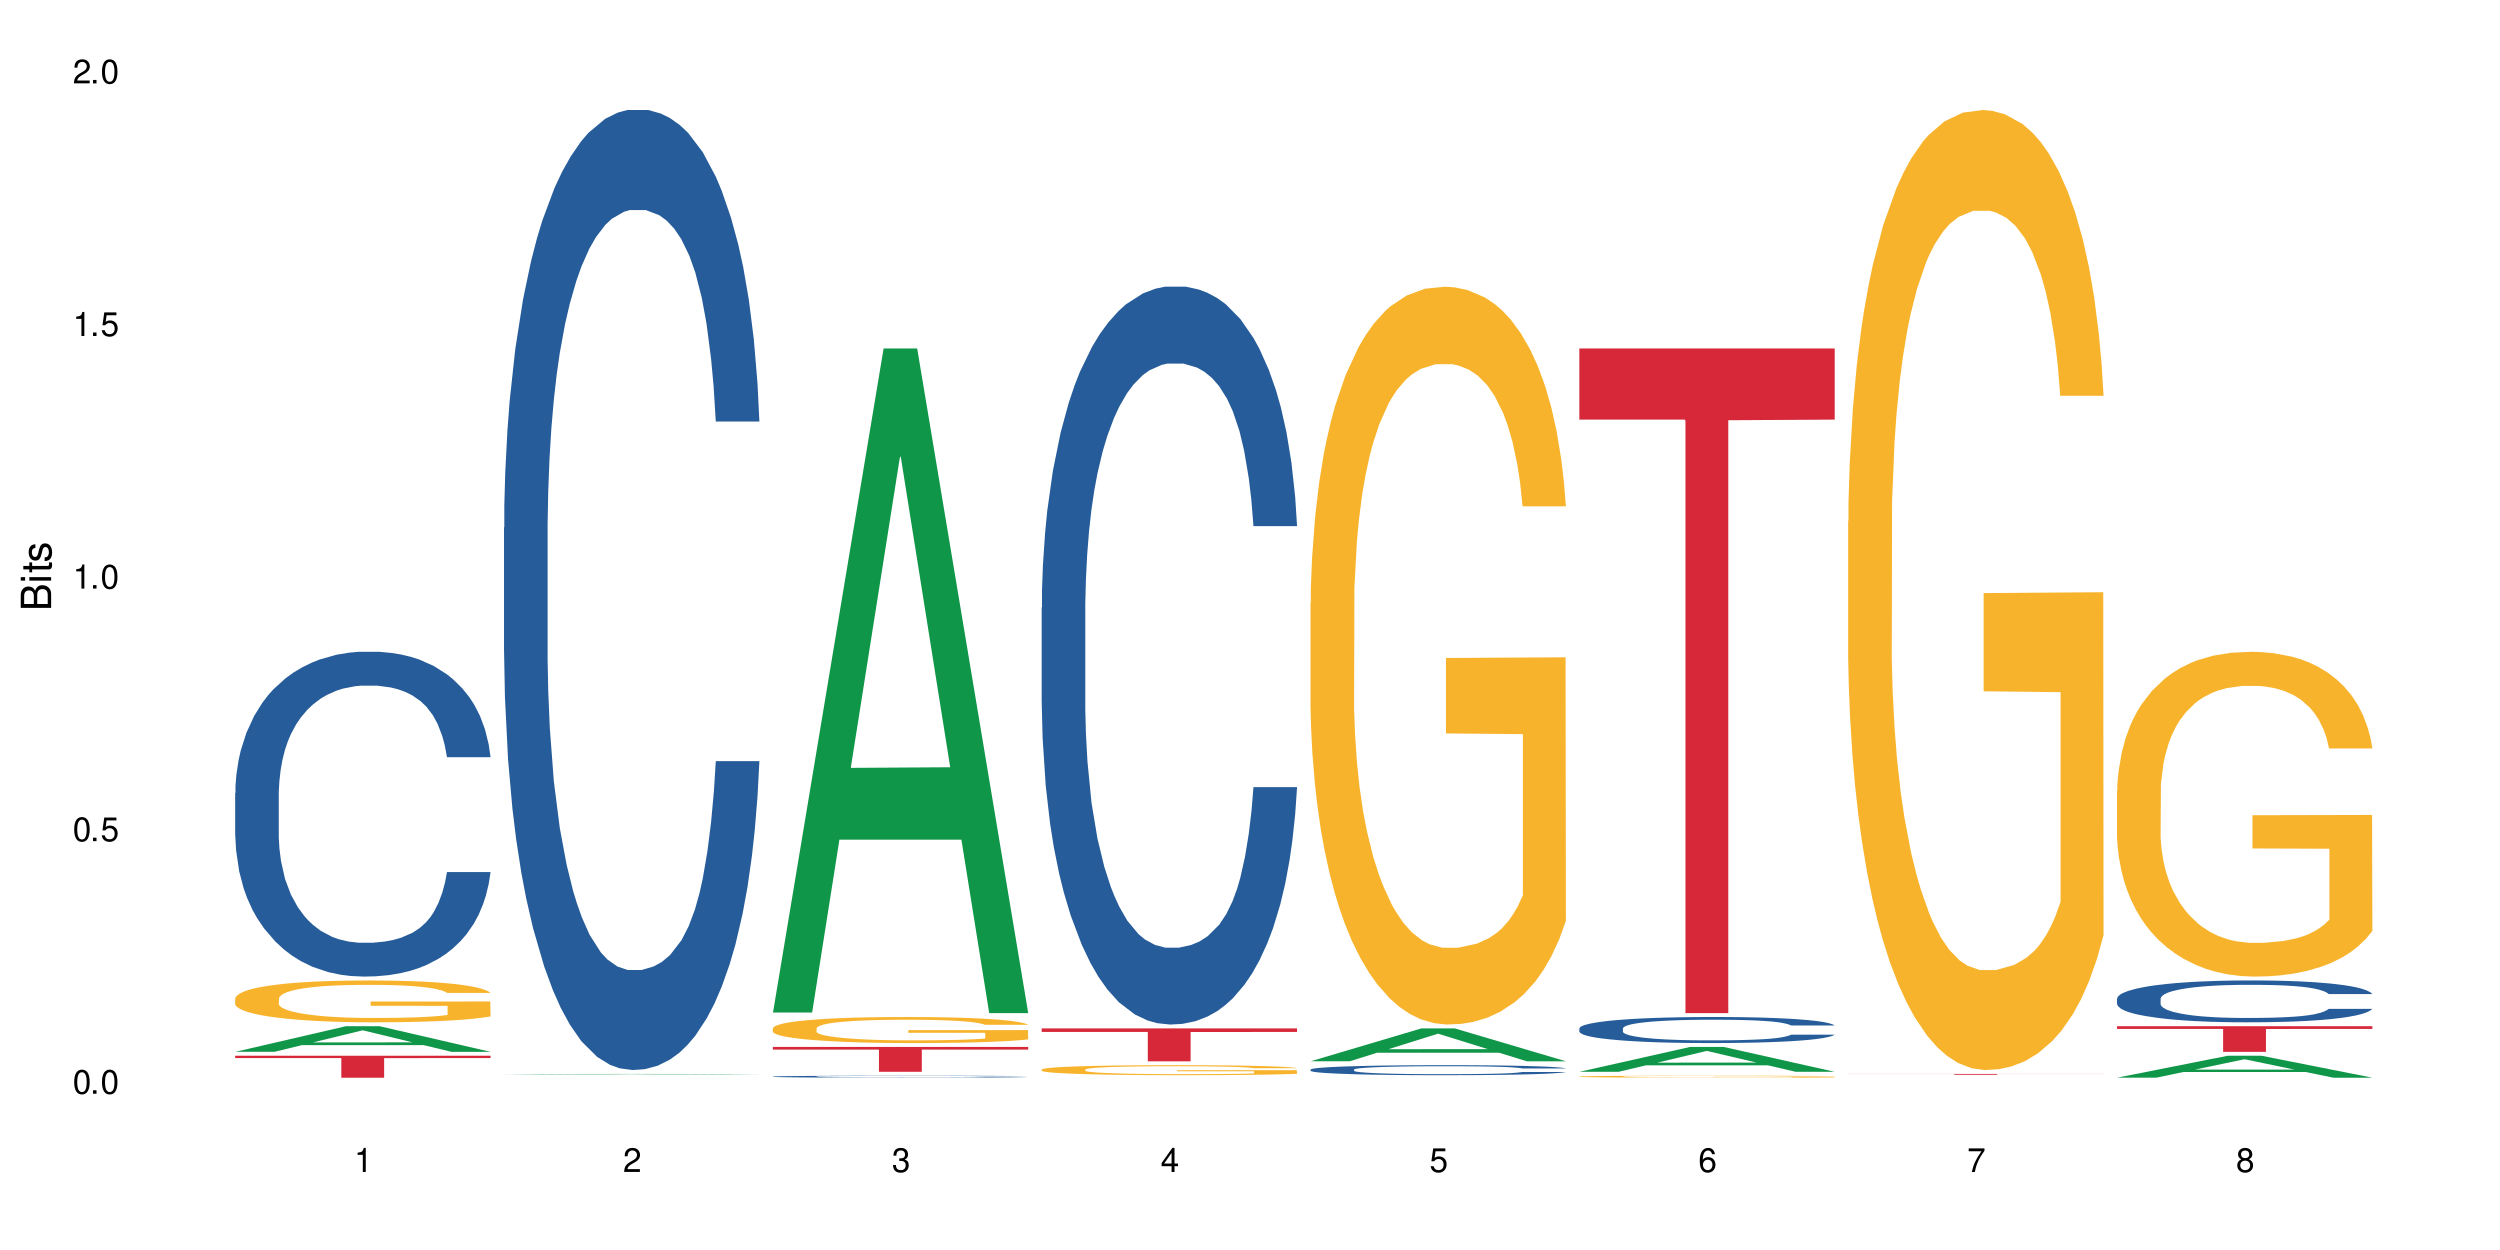
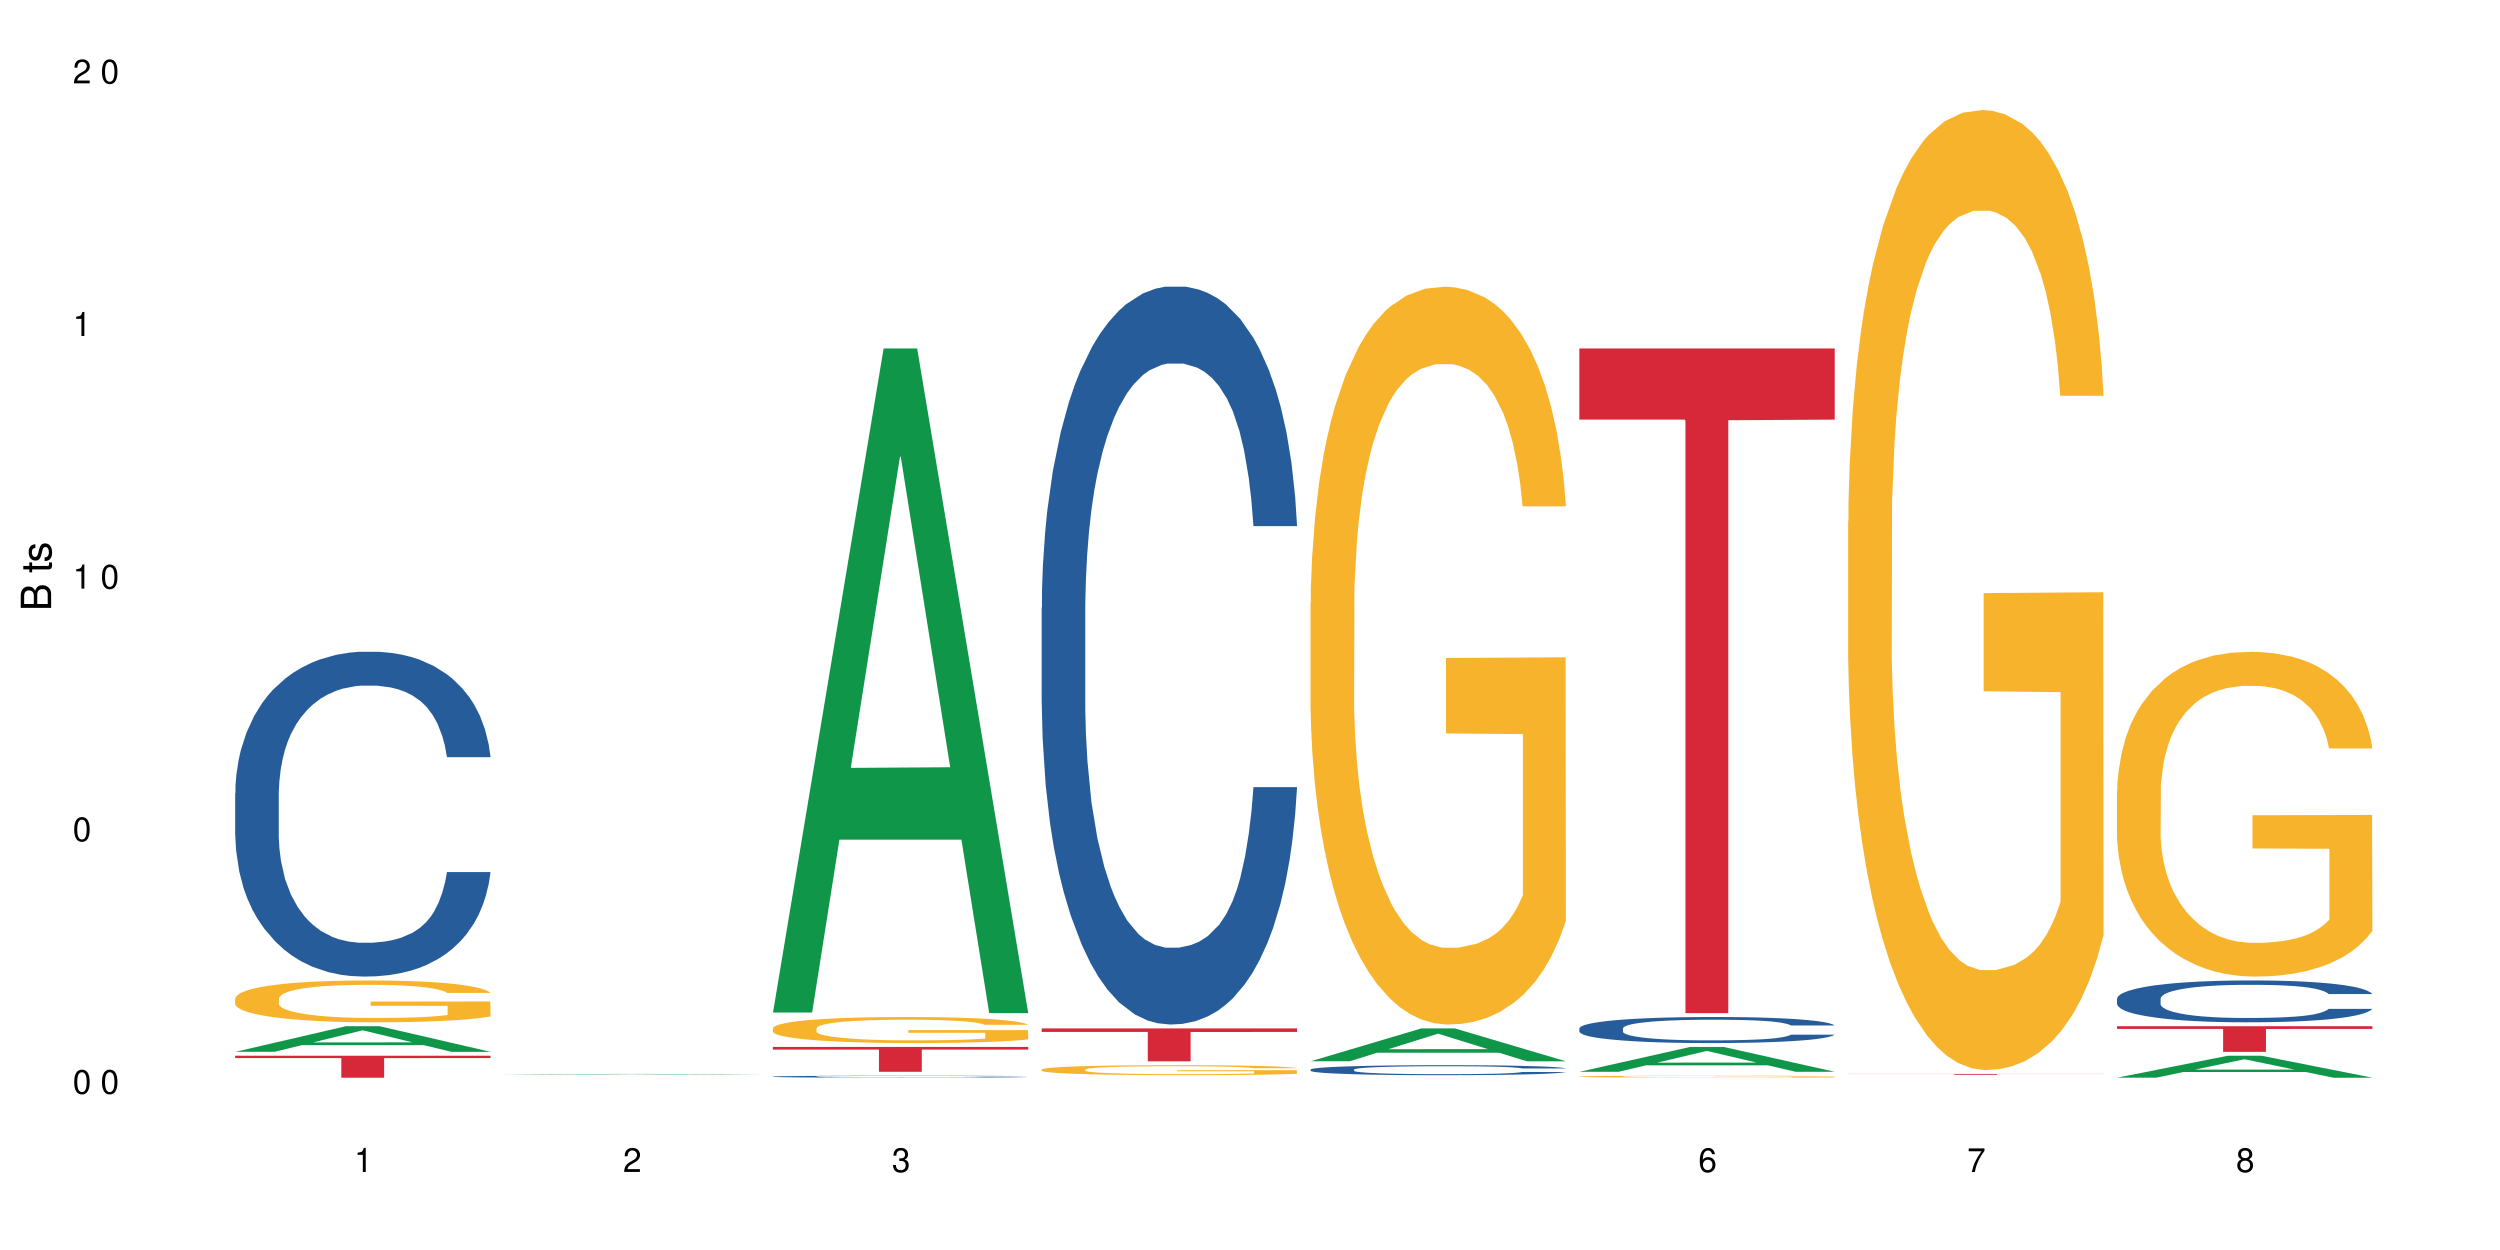
<svg xmlns="http://www.w3.org/2000/svg" xmlns:xlink="http://www.w3.org/1999/xlink" width="720" height="360" viewBox="0 0 720 360">
  <defs>
    <g>
      <g id="glyph-0-0">
</g>
      <g id="glyph-0-1">
        <path d="M 2.641 -6.938 C 2 -6.938 1.422 -6.656 1.078 -6.172 C 0.641 -5.562 0.406 -4.641 0.406 -3.359 C 0.406 -1.016 1.188 0.219 2.641 0.219 C 4.078 0.219 4.859 -1.016 4.859 -3.297 C 4.859 -4.641 4.656 -5.547 4.203 -6.172 C 3.844 -6.656 3.281 -6.938 2.641 -6.938 Z M 2.641 -6.188 C 3.547 -6.188 4 -5.25 4 -3.375 C 4 -1.406 3.562 -0.484 2.625 -0.484 C 1.734 -0.484 1.281 -1.438 1.281 -3.344 C 1.281 -5.25 1.734 -6.188 2.641 -6.188 Z M 2.641 -6.188 " />
      </g>
      <g id="glyph-0-2">
-         <path d="M 1.828 -1 L 0.828 -1 L 0.828 0 L 1.828 0 Z M 1.828 -1 " />
-       </g>
+         </g>
      <g id="glyph-0-3">
-         <path d="M 4.562 -6.797 L 1.062 -6.797 L 0.547 -3.094 L 1.328 -3.094 C 1.719 -3.562 2.047 -3.734 2.578 -3.734 C 3.484 -3.734 4.062 -3.109 4.062 -2.094 C 4.062 -1.125 3.484 -0.531 2.578 -0.531 C 1.828 -0.531 1.375 -0.906 1.188 -1.672 L 0.328 -1.672 C 0.453 -1.109 0.547 -0.844 0.75 -0.594 C 1.125 -0.078 1.828 0.219 2.594 0.219 C 3.969 0.219 4.922 -0.781 4.922 -2.219 C 4.922 -3.562 4.031 -4.484 2.719 -4.484 C 2.25 -4.484 1.859 -4.359 1.469 -4.062 L 1.734 -5.969 L 4.562 -5.969 Z M 4.562 -6.797 " />
-       </g>
+         </g>
      <g id="glyph-0-4">
        <path d="M 2.484 -4.938 L 2.484 0 L 3.328 0 L 3.328 -6.938 L 2.766 -6.938 C 2.469 -5.875 2.281 -5.734 0.984 -5.562 L 0.984 -4.938 Z M 2.484 -4.938 " />
      </g>
      <g id="glyph-0-5">
        <path d="M 4.859 -0.828 L 1.281 -0.828 C 1.359 -1.406 1.672 -1.781 2.5 -2.281 L 3.469 -2.828 C 4.406 -3.344 4.906 -4.062 4.906 -4.906 C 4.906 -5.484 4.672 -6.031 4.266 -6.406 C 3.859 -6.766 3.375 -6.938 2.719 -6.938 C 1.859 -6.938 1.219 -6.625 0.844 -6.031 C 0.609 -5.672 0.5 -5.234 0.484 -4.531 L 1.328 -4.531 C 1.359 -5.016 1.406 -5.281 1.531 -5.516 C 1.75 -5.938 2.188 -6.203 2.703 -6.203 C 3.469 -6.203 4.031 -5.641 4.031 -4.891 C 4.031 -4.344 3.719 -3.859 3.125 -3.516 L 2.234 -3 C 0.812 -2.172 0.406 -1.531 0.328 -0.016 L 4.859 -0.016 Z M 4.859 -0.828 " />
      </g>
      <g id="glyph-0-6">
        <path d="M 2.125 -3.188 L 2.578 -3.188 C 3.5 -3.188 3.984 -2.766 3.984 -1.922 C 3.984 -1.062 3.469 -0.531 2.594 -0.531 C 1.656 -0.531 1.203 -1 1.156 -2.016 L 0.312 -2.016 C 0.344 -1.453 0.438 -1.094 0.609 -0.781 C 0.953 -0.109 1.625 0.219 2.547 0.219 C 3.953 0.219 4.859 -0.625 4.859 -1.938 C 4.859 -2.828 4.516 -3.297 3.703 -3.594 C 4.344 -3.844 4.656 -4.328 4.656 -5.031 C 4.656 -6.219 3.875 -6.938 2.578 -6.938 C 1.203 -6.938 0.484 -6.172 0.453 -4.703 L 1.297 -4.703 C 1.312 -5.125 1.344 -5.359 1.453 -5.578 C 1.641 -5.969 2.062 -6.203 2.594 -6.203 C 3.344 -6.203 3.797 -5.75 3.797 -5 C 3.797 -4.516 3.609 -4.219 3.25 -4.047 C 3.016 -3.953 2.703 -3.922 2.125 -3.906 Z M 2.125 -3.188 " />
      </g>
      <g id="glyph-0-7">
-         <path d="M 3.141 -1.672 L 3.141 0 L 3.984 0 L 3.984 -1.672 L 4.984 -1.672 L 4.984 -2.438 L 3.984 -2.438 L 3.984 -6.938 L 3.359 -6.938 L 0.266 -2.578 L 0.266 -1.672 Z M 3.141 -2.438 L 1 -2.438 L 3.141 -5.5 Z M 3.141 -2.438 " />
-       </g>
+         </g>
      <g id="glyph-0-8">
        <path d="M 4.781 -5.125 C 4.609 -6.266 3.891 -6.938 2.844 -6.938 C 2.094 -6.938 1.422 -6.578 1.031 -5.953 C 0.594 -5.266 0.406 -4.422 0.406 -3.172 C 0.406 -2 0.578 -1.25 0.984 -0.641 C 1.359 -0.078 1.953 0.219 2.703 0.219 C 3.984 0.219 4.922 -0.75 4.922 -2.094 C 4.922 -3.375 4.062 -4.281 2.844 -4.281 C 2.172 -4.281 1.641 -4.031 1.281 -3.516 C 1.281 -5.234 1.828 -6.188 2.797 -6.188 C 3.391 -6.188 3.797 -5.797 3.938 -5.125 Z M 2.734 -3.531 C 3.547 -3.531 4.062 -2.953 4.062 -2.031 C 4.062 -1.156 3.484 -0.531 2.703 -0.531 C 1.922 -0.531 1.328 -1.188 1.328 -2.078 C 1.328 -2.938 1.906 -3.531 2.734 -3.531 Z M 2.734 -3.531 " />
      </g>
      <g id="glyph-0-9">
        <path d="M 4.984 -6.797 L 0.438 -6.797 L 0.438 -5.969 L 4.109 -5.969 C 2.5 -3.656 1.828 -2.234 1.328 0 L 2.219 0 C 2.594 -2.172 3.453 -4.047 4.984 -6.094 Z M 4.984 -6.797 " />
      </g>
      <g id="glyph-0-10">
        <path d="M 3.75 -3.656 C 4.469 -4.094 4.688 -4.438 4.688 -5.078 C 4.688 -6.172 3.844 -6.938 2.641 -6.938 C 1.438 -6.938 0.594 -6.172 0.594 -5.094 C 0.594 -4.438 0.812 -4.094 1.516 -3.656 C 0.734 -3.266 0.359 -2.703 0.359 -1.922 C 0.359 -0.656 1.281 0.219 2.641 0.219 C 3.984 0.219 4.922 -0.656 4.922 -1.922 C 4.922 -2.703 4.531 -3.266 3.75 -3.656 Z M 2.641 -6.188 C 3.359 -6.188 3.812 -5.75 3.812 -5.062 C 3.812 -4.406 3.344 -3.984 2.641 -3.984 C 1.922 -3.984 1.453 -4.406 1.453 -5.078 C 1.453 -5.75 1.922 -6.188 2.641 -6.188 Z M 2.641 -3.266 C 3.484 -3.266 4.062 -2.719 4.062 -1.906 C 4.062 -1.078 3.484 -0.531 2.625 -0.531 C 1.797 -0.531 1.219 -1.094 1.219 -1.906 C 1.219 -2.719 1.781 -3.266 2.641 -3.266 Z M 2.641 -3.266 " />
      </g>
      <g id="glyph-1-0">
</g>
      <g id="glyph-1-1">
        <path d="M 0 -0.953 L 0 -4.891 C 0 -5.719 -0.234 -6.344 -0.734 -6.797 C -1.188 -7.234 -1.812 -7.469 -2.5 -7.469 C -3.547 -7.469 -4.188 -7 -4.625 -5.875 C -4.984 -6.688 -5.625 -7.094 -6.531 -7.094 C -7.172 -7.094 -7.734 -6.859 -8.141 -6.391 C -8.562 -5.922 -8.75 -5.344 -8.75 -4.5 L -8.75 -0.953 Z M -4.984 -2.062 L -7.766 -2.062 L -7.766 -4.219 C -7.766 -4.844 -7.688 -5.203 -7.453 -5.5 C -7.219 -5.812 -6.859 -5.969 -6.375 -5.969 C -5.891 -5.969 -5.531 -5.812 -5.297 -5.5 C -5.062 -5.203 -4.984 -4.844 -4.984 -4.219 Z M -0.984 -2.062 L -4 -2.062 L -4 -4.781 C -4 -5.766 -3.438 -6.359 -2.484 -6.359 C -1.547 -6.359 -0.984 -5.766 -0.984 -4.781 Z M -0.984 -2.062 " />
      </g>
      <g id="glyph-1-2">
-         <path d="M -6.281 -1.797 L -6.281 -0.797 L 0 -0.797 L 0 -1.797 Z M -8.75 -1.797 L -8.75 -0.797 L -7.484 -0.797 L -7.484 -1.797 Z M -8.75 -1.797 " />
-       </g>
+         </g>
      <g id="glyph-1-3">
        <path d="M -6.281 -3.047 L -6.281 -2.016 L -8.016 -2.016 L -8.016 -1.016 L -6.281 -1.016 L -6.281 -0.172 L -5.469 -0.172 L -5.469 -1.016 L -0.719 -1.016 C -0.078 -1.016 0.281 -1.453 0.281 -2.234 C 0.281 -2.5 0.25 -2.719 0.188 -3.047 L -0.641 -3.047 C -0.609 -2.906 -0.594 -2.766 -0.594 -2.562 C -0.594 -2.141 -0.719 -2.016 -1.156 -2.016 L -5.469 -2.016 L -5.469 -3.047 Z M -6.281 -3.047 " />
      </g>
      <g id="glyph-1-4">
        <path d="M -4.531 -5.25 C -5.766 -5.25 -6.469 -4.422 -6.469 -2.969 C -6.469 -1.516 -5.719 -0.562 -4.547 -0.562 C -3.562 -0.562 -3.094 -1.062 -2.734 -2.562 L -2.516 -3.484 C -2.344 -4.188 -2.094 -4.469 -1.641 -4.469 C -1.047 -4.469 -0.641 -3.875 -0.641 -3 C -0.641 -2.453 -0.797 -2 -1.062 -1.75 C -1.25 -1.594 -1.422 -1.531 -1.875 -1.469 L -1.875 -0.406 C -0.422 -0.453 0.281 -1.266 0.281 -2.922 C 0.281 -4.5 -0.5 -5.516 -1.719 -5.516 C -2.656 -5.516 -3.172 -4.984 -3.469 -3.734 L -3.703 -2.766 C -3.891 -1.953 -4.156 -1.609 -4.594 -1.609 C -5.188 -1.609 -5.547 -2.125 -5.547 -2.938 C -5.547 -3.75 -5.203 -4.172 -4.531 -4.203 Z M -4.531 -5.25 " />
      </g>
    </g>
  </defs>
  <rect x="-72" y="-36" width="864" height="432" fill="rgb(100%, 100%, 100%)" fill-opacity="1" />
  <path fill-rule="nonzero" fill="rgb(6.275%, 58.824%, 28.235%)" fill-opacity="1" d="M 67.73 302.926 L 67.809 302.918 L 99.637 295.547 L 109.301 295.547 L 141.281 302.934 L 130.047 302.934 L 122.031 301.004 L 86.906 301.004 L 79.047 302.926 L 67.73 302.926 L 90.285 300.207 L 118.809 300.199 L 104.586 296.754 L 104.43 296.746 L 104.27 296.766 L 90.207 300.199 L 90.285 300.207 Z M 67.73 302.926 " />
  <path fill-rule="nonzero" fill="rgb(14.51%, 36.078%, 60%)" fill-opacity="1" d="M 67.73 228.418 L 67.82 228.332 L 67.82 226.281 L 68.09 223.031 L 68.719 218.926 L 69.344 216.105 L 70.961 211.062 L 73.203 206.188 L 75.535 202.426 L 77.238 200.203 L 78.766 198.492 L 82.262 195.328 L 84.504 193.703 L 86.926 192.25 L 89.887 190.797 L 92.039 189.941 L 96.883 188.574 L 100.469 187.977 L 103.25 187.719 L 109.262 187.719 L 112.848 188.062 L 115.449 188.488 L 118.32 189.172 L 120.742 189.941 L 124.957 191.824 L 128.727 194.219 L 130.43 195.586 L 133.121 198.234 L 135.184 200.801 L 136.617 203.023 L 138.234 206.188 L 139.668 210.035 L 140.746 214.395 L 141.281 218.07 L 128.727 218.07 L 128.098 214.652 L 127.379 212 L 126.035 208.496 L 124.688 206.016 L 122.805 203.535 L 121.102 201.91 L 118.77 200.289 L 116.707 199.262 L 114.555 198.492 L 112.488 197.98 L 108.543 197.465 L 103.969 197.465 L 102.266 197.637 L 98.766 198.32 L 96.883 198.918 L 94.191 200.117 L 92.309 201.227 L 90.066 202.938 L 88.539 204.391 L 86.656 206.613 L 85.312 208.582 L 83.785 211.402 L 82.891 213.539 L 82.082 215.934 L 81.363 218.758 L 80.828 221.75 L 80.469 224.914 L 80.289 227.992 L 80.289 241.242 L 80.469 244.32 L 80.918 247.914 L 82.082 253.129 L 83.785 257.66 L 85.762 261.25 L 87.645 263.816 L 88.719 265.012 L 90.156 266.379 L 92.398 268.09 L 95.629 269.801 L 97.512 270.484 L 100.383 271.168 L 103.34 271.512 L 107.289 271.512 L 110.785 271.168 L 113.117 270.742 L 115.539 270.059 L 118.859 268.605 L 120.922 267.234 L 122.715 265.609 L 124.062 263.988 L 124.957 262.617 L 126.305 259.969 L 127.379 257.062 L 128.188 254.07 L 128.727 251.16 L 141.281 251.16 L 140.746 254.582 L 139.938 257.914 L 139.129 260.395 L 137.875 263.387 L 136.441 266.039 L 134.375 269.031 L 132.672 270.996 L 130.43 273.137 L 128.367 274.762 L 126.125 276.215 L 122.805 277.922 L 120.652 278.777 L 118.32 279.547 L 115.539 280.23 L 112.043 280.832 L 108.273 281.172 L 104.777 281.258 L 101.008 281.086 L 98.227 280.746 L 94.551 279.977 L 89.977 278.438 L 86.656 276.812 L 84.055 275.188 L 81.812 273.477 L 79.301 271.168 L 76.074 267.406 L 74.098 264.5 L 72.754 262.105 L 71.23 258.77 L 70.152 255.777 L 68.898 250.992 L 68 244.918 L 67.73 240.219 Z M 67.73 228.418 " />
  <path fill-rule="nonzero" fill="rgb(96.863%, 70.196%, 16.863%)" fill-opacity="1" d="M 67.73 287.539 L 67.82 287.527 L 67.82 287.309 L 68.18 286.812 L 69.078 286.129 L 70.242 285.57 L 71.5 285.129 L 72.305 284.898 L 73.652 284.566 L 74.816 284.324 L 77.777 283.828 L 81.543 283.367 L 83.609 283.168 L 85.941 282.984 L 89.258 282.773 L 90.785 282.695 L 95.449 282.52 L 100.738 282.41 L 106.57 282.379 L 109.262 282.387 L 112.938 282.434 L 117.961 282.555 L 120.832 282.664 L 123.074 282.773 L 125.406 282.918 L 128.277 283.137 L 130.969 283.402 L 133.121 283.664 L 135.273 283.996 L 137.066 284.348 L 138.594 284.73 L 139.938 285.195 L 140.746 285.578 L 141.281 285.965 L 128.816 285.965 L 128.098 285.578 L 127.289 285.281 L 125.945 284.918 L 124.598 284.656 L 123.254 284.445 L 120.742 284.16 L 118.59 283.984 L 115.898 283.828 L 113.297 283.73 L 110.336 283.664 L 108.543 283.645 L 103.789 283.645 L 99.484 283.719 L 96.973 283.809 L 95.18 283.895 L 92.668 284.062 L 91.141 284.191 L 90.246 284.281 L 87.555 284.621 L 85.762 284.93 L 84.773 285.141 L 83.52 285.469 L 82.621 285.766 L 81.633 286.207 L 81.098 286.535 L 80.379 287.285 L 80.289 289.266 L 80.559 289.684 L 81.098 290.137 L 81.812 290.531 L 82.891 290.949 L 83.965 291.27 L 85.852 291.699 L 87.465 291.984 L 88.719 292.172 L 91.141 292.469 L 92.129 292.566 L 94.461 292.766 L 96.883 292.918 L 99.844 293.051 L 102.086 293.117 L 105.672 293.172 L 110.246 293.172 L 115.629 293.105 L 119.039 293.02 L 121.371 292.93 L 122.895 292.852 L 124.777 292.73 L 126.125 292.621 L 127.379 292.5 L 128.906 292.312 L 128.906 289.684 L 106.75 289.672 L 106.75 288.441 L 141.195 288.43 L 141.281 292.73 L 139.398 293.027 L 137.066 293.316 L 134.824 293.535 L 132.492 293.723 L 129.176 293.93 L 126.484 294.062 L 122.355 294.219 L 118.59 294.316 L 114.645 294.383 L 111.145 294.414 L 107.02 294.426 L 103.34 294.406 L 99.395 294.34 L 96.254 294.25 L 93.383 294.141 L 90.516 293.996 L 86.926 293.766 L 84.594 293.578 L 82.172 293.348 L 79.75 293.074 L 77.598 292.777 L 76.164 292.543 L 74.727 292.281 L 73.203 291.949 L 71.766 291.578 L 70.691 291.234 L 69.703 290.852 L 68.988 290.488 L 68.27 289.992 L 67.91 289.598 L 67.73 289.254 Z M 67.73 287.539 " />
  <path fill-rule="nonzero" fill="rgb(83.922%, 15.686%, 22.353%)" fill-opacity="1" d="M 67.73 304.051 L 141.281 304.051 L 141.281 304.73 L 110.629 304.734 L 110.629 310.379 L 98.297 310.379 L 98.297 304.742 L 98.117 304.73 L 67.73 304.73 Z M 67.73 304.051 " />
  <path fill-rule="nonzero" fill="rgb(6.275%, 58.824%, 28.235%)" fill-opacity="1" d="M 145.156 309.535 L 145.234 309.535 L 177.059 309.293 L 186.723 309.293 L 218.707 309.535 L 207.469 309.535 L 199.453 309.473 L 164.328 309.473 L 156.469 309.535 L 145.156 309.535 L 167.707 309.445 L 196.23 309.445 L 182.008 309.332 L 181.695 309.332 L 167.629 309.445 L 167.707 309.445 Z M 145.156 309.535 " />
-   <path fill-rule="nonzero" fill="rgb(14.51%, 36.078%, 60%)" fill-opacity="1" d="M 145.156 151.984 L 145.242 151.73 L 145.242 145.664 L 145.512 136.059 L 146.141 123.93 L 146.77 115.59 L 148.383 100.676 L 150.625 86.27 L 152.957 75.152 L 154.664 68.578 L 156.188 63.523 L 159.684 54.172 L 161.93 49.371 L 164.352 45.074 L 167.309 40.777 L 169.461 38.25 L 174.305 34.207 L 177.895 32.438 L 180.676 31.68 L 186.684 31.68 L 190.273 32.691 L 192.875 33.953 L 195.742 35.977 L 198.164 38.25 L 202.383 43.812 L 206.148 50.887 L 207.852 54.934 L 210.543 62.766 L 212.605 70.348 L 214.043 76.918 L 215.656 86.27 L 217.094 97.645 L 218.168 110.535 L 218.707 121.402 L 206.148 121.402 L 205.52 111.293 L 204.805 103.457 L 203.457 93.094 L 202.113 85.766 L 200.23 78.438 L 198.523 73.633 L 196.191 68.832 L 194.129 65.801 L 191.977 63.523 L 189.914 62.008 L 185.969 60.492 L 181.391 60.492 L 179.688 60.996 L 176.191 63.02 L 174.305 64.789 L 171.613 68.328 L 169.73 71.613 L 167.488 76.668 L 165.965 80.965 L 164.082 87.535 L 162.734 93.348 L 161.211 101.688 L 160.312 108.008 L 159.508 115.082 L 158.789 123.422 L 158.25 132.27 L 157.891 141.621 L 157.711 150.719 L 157.711 189.895 L 157.891 198.992 L 158.34 209.605 L 159.508 225.023 L 161.211 238.418 L 163.184 249.035 L 165.066 256.617 L 166.145 260.152 L 167.578 264.199 L 169.82 269.254 L 173.051 274.309 L 174.934 276.328 L 177.805 278.352 L 180.766 279.363 L 184.711 279.363 L 188.211 278.352 L 190.543 277.086 L 192.965 275.066 L 196.281 270.77 L 198.344 266.727 L 200.141 261.922 L 201.484 257.121 L 202.383 253.078 L 203.727 245.242 L 204.805 236.648 L 205.609 227.805 L 206.148 219.211 L 218.707 219.211 L 218.168 229.32 L 217.359 239.176 L 216.555 246.504 L 215.297 255.352 L 213.863 263.188 L 211.801 272.031 L 210.094 277.844 L 207.852 284.164 L 205.789 288.965 L 203.547 293.262 L 200.23 298.316 L 198.074 300.844 L 195.742 303.117 L 192.965 305.141 L 189.465 306.91 L 185.699 307.922 L 182.199 308.172 L 178.434 307.668 L 175.652 306.656 L 171.973 304.383 L 167.398 299.832 L 164.082 295.031 L 161.48 290.23 L 159.238 285.176 L 156.727 278.352 L 153.496 267.23 L 151.523 258.637 L 150.176 251.562 L 148.652 241.703 L 147.574 232.859 L 146.32 218.703 L 145.422 200.762 L 145.156 186.859 Z M 145.156 151.984 " />
  <path fill-rule="nonzero" fill="rgb(6.275%, 58.824%, 28.235%)" fill-opacity="1" d="M 222.578 291.605 L 222.656 291.426 L 254.48 100.355 L 264.148 100.355 L 296.129 291.785 L 284.895 291.785 L 276.879 241.816 L 241.75 241.816 L 233.895 291.605 L 222.578 291.605 L 245.129 221.145 L 273.656 220.965 L 259.434 131.633 L 259.273 131.453 L 259.117 131.992 L 245.051 220.965 L 245.129 221.145 Z M 222.578 291.605 " />
  <path fill-rule="nonzero" fill="rgb(14.51%, 36.078%, 60%)" fill-opacity="1" d="M 222.578 310.055 L 222.668 310.051 L 222.668 310.039 L 222.938 310.02 L 223.562 309.996 L 224.191 309.977 L 225.809 309.945 L 228.051 309.918 L 230.383 309.895 L 232.086 309.879 L 233.609 309.871 L 237.109 309.852 L 239.352 309.84 L 241.773 309.832 L 244.734 309.82 L 246.887 309.816 L 251.73 309.809 L 255.316 309.805 L 267.695 309.805 L 270.297 309.809 L 273.168 309.812 L 275.59 309.816 L 279.805 309.828 L 283.57 309.844 L 285.277 309.852 L 287.969 309.867 L 290.031 309.883 L 291.465 309.898 L 293.082 309.918 L 294.516 309.941 L 295.59 309.969 L 296.129 309.988 L 283.57 309.988 L 282.945 309.969 L 282.227 309.953 L 280.883 309.93 L 279.535 309.914 L 277.652 309.898 L 275.949 309.891 L 273.617 309.879 L 271.551 309.875 L 269.398 309.871 L 267.336 309.867 L 263.391 309.863 L 257.109 309.863 L 253.613 309.867 L 251.73 309.871 L 249.039 309.879 L 247.156 309.887 L 244.914 309.898 L 243.387 309.906 L 241.504 309.918 L 240.16 309.93 L 238.633 309.949 L 237.738 309.961 L 236.93 309.977 L 236.211 309.992 L 235.672 310.012 L 235.316 310.031 L 235.137 310.051 L 235.137 310.133 L 235.316 310.152 L 235.762 310.172 L 236.93 310.203 L 238.633 310.23 L 240.605 310.254 L 242.492 310.27 L 243.566 310.277 L 245.004 310.285 L 247.246 310.297 L 250.473 310.309 L 252.355 310.312 L 255.227 310.316 L 265.633 310.316 L 267.965 310.312 L 270.387 310.309 L 273.707 310.301 L 275.77 310.293 L 277.562 310.281 L 278.906 310.27 L 279.805 310.262 L 281.148 310.246 L 282.227 310.23 L 283.035 310.211 L 283.57 310.191 L 296.129 310.191 L 295.59 310.215 L 294.785 310.234 L 293.977 310.25 L 292.723 310.266 L 291.285 310.285 L 289.223 310.301 L 287.52 310.312 L 285.277 310.328 L 283.215 310.336 L 280.973 310.348 L 277.652 310.355 L 275.5 310.363 L 273.168 310.367 L 270.387 310.371 L 266.887 310.375 L 263.121 310.375 L 259.621 310.379 L 255.855 310.375 L 253.074 310.375 L 249.398 310.371 L 244.824 310.359 L 241.504 310.352 L 238.902 310.34 L 236.66 310.328 L 234.148 310.316 L 230.918 310.293 L 228.945 310.273 L 227.602 310.258 L 226.074 310.238 L 225 310.223 L 223.742 310.191 L 222.848 310.152 L 222.578 310.125 Z M 222.578 310.055 " />
  <path fill-rule="nonzero" fill="rgb(96.863%, 70.196%, 16.863%)" fill-opacity="1" d="M 222.578 296.113 L 222.668 296.109 L 222.668 295.973 L 223.027 295.664 L 223.922 295.238 L 225.09 294.891 L 226.344 294.617 L 227.152 294.473 L 228.496 294.266 L 229.664 294.117 L 232.625 293.809 L 236.391 293.52 L 238.453 293.398 L 240.785 293.281 L 244.105 293.148 L 245.629 293.102 L 250.293 292.992 L 255.586 292.926 L 261.418 292.902 L 264.109 292.91 L 267.785 292.938 L 272.809 293.012 L 275.68 293.082 L 277.922 293.148 L 280.254 293.238 L 283.125 293.375 L 285.816 293.539 L 287.969 293.703 L 290.121 293.91 L 291.914 294.129 L 293.438 294.367 L 294.785 294.656 L 295.59 294.895 L 296.129 295.137 L 283.66 295.137 L 282.945 294.895 L 282.137 294.711 L 280.793 294.484 L 279.445 294.32 L 278.102 294.191 L 275.59 294.012 L 273.438 293.902 L 270.746 293.809 L 268.145 293.746 L 265.184 293.703 L 263.391 293.691 L 258.637 293.691 L 254.332 293.738 L 251.82 293.793 L 250.023 293.848 L 247.512 293.953 L 245.988 294.035 L 245.094 294.09 L 242.402 294.301 L 240.605 294.492 L 239.621 294.621 L 238.363 294.828 L 237.469 295.012 L 236.48 295.285 L 235.941 295.492 L 235.227 295.957 L 235.137 297.191 L 235.406 297.449 L 235.941 297.73 L 236.66 297.977 L 237.738 298.238 L 238.812 298.438 L 240.695 298.703 L 242.312 298.879 L 243.566 298.996 L 245.988 299.184 L 246.977 299.242 L 249.309 299.367 L 251.73 299.461 L 254.691 299.543 L 256.934 299.586 L 260.52 299.621 L 265.094 299.621 L 270.477 299.578 L 273.887 299.523 L 276.219 299.469 L 277.742 299.422 L 279.625 299.348 L 280.973 299.277 L 282.227 299.203 L 283.75 299.086 L 283.75 297.449 L 261.598 297.441 L 261.598 296.676 L 296.039 296.668 L 296.129 299.348 L 294.246 299.531 L 291.914 299.711 L 289.672 299.848 L 287.34 299.961 L 284.02 300.094 L 281.328 300.176 L 277.203 300.27 L 273.438 300.332 L 269.488 300.375 L 265.992 300.395 L 261.867 300.402 L 258.188 300.387 L 254.242 300.348 L 251.102 300.289 L 248.23 300.223 L 245.359 300.133 L 241.773 299.988 L 239.441 299.875 L 237.02 299.73 L 234.598 299.559 L 232.445 299.375 L 231.008 299.23 L 229.574 299.066 L 228.051 298.859 L 226.613 298.629 L 225.539 298.414 L 224.551 298.176 L 223.832 297.949 L 223.117 297.641 L 222.758 297.395 L 222.578 297.184 Z M 222.578 296.113 " />
  <path fill-rule="nonzero" fill="rgb(83.922%, 15.686%, 22.353%)" fill-opacity="1" d="M 222.578 301.52 L 296.129 301.52 L 296.129 302.285 L 265.477 302.293 L 265.477 308.684 L 253.141 308.684 L 253.141 302.301 L 252.965 302.285 L 222.578 302.285 Z M 222.578 301.52 " />
  <path fill-rule="nonzero" fill="rgb(14.51%, 36.078%, 60%)" fill-opacity="1" d="M 300 175.027 L 300.09 174.832 L 300.09 170.172 L 300.359 162.789 L 300.988 153.465 L 301.617 147.055 L 303.23 135.594 L 305.473 124.523 L 307.805 115.977 L 309.508 110.926 L 311.035 107.039 L 314.531 99.855 L 316.773 96.164 L 319.195 92.859 L 322.156 89.559 L 324.309 87.617 L 329.152 84.508 L 332.742 83.148 L 335.52 82.566 L 341.531 82.566 L 345.117 83.344 L 347.719 84.312 L 350.59 85.867 L 353.012 87.617 L 357.227 91.891 L 360.996 97.328 L 362.699 100.438 L 365.391 106.457 L 367.453 112.285 L 368.891 117.336 L 370.504 124.523 L 371.938 133.266 L 373.016 143.172 L 373.555 151.523 L 360.996 151.523 L 360.367 143.754 L 359.648 137.73 L 358.305 129.766 L 356.961 124.133 L 355.074 118.5 L 353.371 114.809 L 351.039 111.121 L 348.977 108.789 L 346.824 107.039 L 344.762 105.875 L 340.812 104.711 L 336.238 104.711 L 334.535 105.098 L 331.035 106.652 L 329.152 108.012 L 326.461 110.73 L 324.578 113.258 L 322.336 117.141 L 320.812 120.445 L 318.926 125.492 L 317.582 129.961 L 316.059 136.371 L 315.16 141.227 L 314.352 146.668 L 313.637 153.078 L 313.098 159.875 L 312.738 167.062 L 312.559 174.055 L 312.559 204.164 L 312.738 211.156 L 313.188 219.312 L 314.352 231.164 L 316.059 241.457 L 318.031 249.617 L 319.914 255.441 L 320.992 258.164 L 322.426 261.27 L 324.668 265.156 L 327.898 269.039 L 329.781 270.594 L 332.652 272.148 L 335.609 272.926 L 339.559 272.926 L 343.055 272.148 L 345.387 271.176 L 347.809 269.625 L 351.129 266.32 L 353.191 263.215 L 354.984 259.523 L 356.332 255.832 L 357.227 252.723 L 358.574 246.703 L 359.648 240.098 L 360.457 233.301 L 360.996 226.695 L 373.555 226.695 L 373.016 234.465 L 372.207 242.039 L 371.402 247.672 L 370.145 254.473 L 368.711 260.492 L 366.645 267.293 L 364.941 271.762 L 362.699 276.617 L 360.637 280.305 L 358.395 283.609 L 355.074 287.492 L 352.922 289.438 L 350.59 291.184 L 347.809 292.738 L 344.312 294.098 L 340.543 294.875 L 337.047 295.07 L 333.277 294.68 L 330.5 293.902 L 326.82 292.156 L 322.246 288.66 L 318.926 284.969 L 316.324 281.277 L 314.082 277.395 L 311.57 272.148 L 308.344 263.602 L 306.371 256.996 L 305.023 251.559 L 303.5 243.984 L 302.422 237.184 L 301.168 226.309 L 300.27 212.516 L 300 201.832 Z M 300 175.027 " />
  <path fill-rule="nonzero" fill="rgb(96.863%, 70.196%, 16.863%)" fill-opacity="1" d="M 300 308.008 L 300.09 308.008 L 300.09 307.953 L 300.449 307.836 L 301.348 307.672 L 302.512 307.539 L 303.77 307.434 L 304.574 307.379 L 305.922 307.301 L 307.086 307.242 L 310.047 307.125 L 313.816 307.012 L 315.879 306.965 L 318.211 306.922 L 321.527 306.871 L 323.055 306.852 L 327.719 306.809 L 333.012 306.785 L 338.84 306.777 L 341.531 306.777 L 345.207 306.789 L 350.23 306.816 L 353.102 306.844 L 355.344 306.871 L 357.676 306.906 L 360.547 306.957 L 363.238 307.02 L 365.391 307.082 L 367.543 307.164 L 369.336 307.246 L 370.863 307.34 L 372.207 307.449 L 373.016 307.543 L 373.555 307.633 L 361.086 307.633 L 360.367 307.543 L 359.559 307.469 L 358.215 307.383 L 356.871 307.32 L 355.523 307.27 L 353.012 307.203 L 350.859 307.16 L 348.168 307.125 L 345.566 307.098 L 342.609 307.082 L 340.812 307.078 L 336.059 307.078 L 331.754 307.098 L 329.242 307.117 L 327.449 307.141 L 324.938 307.18 L 323.414 307.211 L 322.516 307.23 L 319.824 307.312 L 318.031 307.387 L 317.043 307.438 L 315.789 307.516 L 314.891 307.586 L 313.902 307.691 L 313.367 307.77 L 312.648 307.949 L 312.559 308.422 L 312.828 308.523 L 313.367 308.629 L 314.082 308.727 L 315.16 308.824 L 316.234 308.902 L 318.121 309.004 L 319.734 309.07 L 320.992 309.117 L 323.414 309.188 L 324.398 309.211 L 326.73 309.258 L 329.152 309.297 L 332.113 309.328 L 334.355 309.344 L 337.941 309.355 L 342.52 309.355 L 347.898 309.34 L 351.309 309.32 L 353.641 309.297 L 355.164 309.281 L 357.047 309.25 L 358.395 309.223 L 359.648 309.195 L 361.176 309.152 L 361.176 308.523 L 339.02 308.52 L 339.02 308.227 L 373.465 308.223 L 373.555 309.25 L 371.668 309.32 L 369.336 309.391 L 367.094 309.441 L 364.762 309.488 L 361.445 309.539 L 358.754 309.57 L 354.629 309.605 L 350.859 309.629 L 346.914 309.645 L 343.414 309.652 L 339.289 309.656 L 335.609 309.652 L 331.664 309.637 L 328.523 309.613 L 325.656 309.586 L 322.785 309.555 L 319.195 309.5 L 316.863 309.453 L 314.441 309.398 L 312.02 309.332 L 309.867 309.262 L 308.434 309.207 L 306.996 309.145 L 305.473 309.062 L 304.039 308.977 L 302.961 308.895 L 301.973 308.801 L 301.258 308.715 L 300.539 308.598 L 300.18 308.5 L 300 308.418 Z M 300 308.008 " />
  <path fill-rule="nonzero" fill="rgb(83.922%, 15.686%, 22.353%)" fill-opacity="1" d="M 300 296.188 L 373.555 296.188 L 373.555 297.203 L 342.898 297.211 L 342.898 305.656 L 330.566 305.656 L 330.566 297.219 L 330.387 297.203 L 300 297.203 Z M 300 296.188 " />
  <path fill-rule="nonzero" fill="rgb(6.275%, 58.824%, 28.235%)" fill-opacity="1" d="M 377.426 305.648 L 377.504 305.641 L 409.328 296.188 L 418.992 296.188 L 450.977 305.656 L 439.738 305.656 L 431.723 303.184 L 396.598 303.184 L 388.738 305.648 L 377.426 305.648 L 399.977 302.164 L 428.504 302.152 L 414.277 297.734 L 414.121 297.727 L 413.965 297.754 L 399.898 302.152 L 399.977 302.164 Z M 377.426 305.648 " />
  <path fill-rule="nonzero" fill="rgb(14.51%, 36.078%, 60%)" fill-opacity="1" d="M 377.426 308.027 L 377.516 308.027 L 377.516 307.965 L 377.781 307.863 L 378.41 307.738 L 379.039 307.648 L 380.652 307.496 L 382.895 307.344 L 385.227 307.23 L 386.934 307.16 L 388.457 307.109 L 391.957 307.012 L 394.199 306.961 L 396.621 306.914 L 399.578 306.871 L 401.734 306.844 L 406.574 306.801 L 410.164 306.785 L 412.945 306.777 L 418.953 306.777 L 422.543 306.785 L 425.145 306.801 L 428.016 306.82 L 430.438 306.844 L 434.652 306.902 L 438.418 306.977 L 440.125 307.02 L 442.812 307.102 L 444.879 307.18 L 446.312 307.246 L 447.926 307.344 L 449.363 307.465 L 450.438 307.598 L 450.977 307.711 L 438.418 307.711 L 437.789 307.605 L 437.074 307.523 L 435.727 307.414 L 434.383 307.34 L 432.5 307.262 L 430.793 307.215 L 428.461 307.164 L 426.398 307.133 L 424.246 307.109 L 422.184 307.094 L 418.238 307.078 L 413.664 307.078 L 411.957 307.082 L 408.461 307.102 L 406.574 307.121 L 403.887 307.156 L 402 307.191 L 399.758 307.246 L 398.234 307.289 L 396.352 307.359 L 395.004 307.418 L 393.48 307.504 L 392.582 307.57 L 391.777 307.645 L 391.059 307.73 L 390.52 307.824 L 390.16 307.922 L 389.98 308.016 L 389.98 308.426 L 390.16 308.52 L 390.609 308.629 L 391.777 308.789 L 393.48 308.93 L 395.453 309.039 L 397.336 309.117 L 398.414 309.156 L 399.848 309.199 L 402.09 309.25 L 405.32 309.305 L 407.203 309.324 L 410.074 309.344 L 413.035 309.355 L 416.98 309.355 L 420.48 309.344 L 422.812 309.332 L 425.234 309.312 L 428.551 309.266 L 430.613 309.223 L 432.41 309.176 L 433.754 309.125 L 434.652 309.082 L 435.996 309 L 437.074 308.91 L 437.879 308.82 L 438.418 308.73 L 450.977 308.73 L 450.438 308.836 L 449.633 308.938 L 448.824 309.012 L 447.566 309.105 L 446.133 309.188 L 444.07 309.281 L 442.367 309.34 L 440.125 309.406 L 438.059 309.457 L 435.816 309.5 L 432.5 309.555 L 430.348 309.578 L 428.016 309.602 L 425.234 309.625 L 421.734 309.645 L 417.969 309.652 L 414.469 309.656 L 410.703 309.652 L 407.922 309.641 L 404.242 309.617 L 399.668 309.57 L 396.352 309.52 L 393.75 309.469 L 391.508 309.418 L 388.996 309.344 L 385.766 309.23 L 383.793 309.141 L 382.449 309.066 L 380.922 308.965 L 379.848 308.871 L 378.59 308.723 L 377.695 308.539 L 377.426 308.391 Z M 377.426 308.027 " />
  <path fill-rule="nonzero" fill="rgb(96.863%, 70.196%, 16.863%)" fill-opacity="1" d="M 377.426 173.582 L 377.516 173.391 L 377.516 169.508 L 377.871 160.773 L 378.77 148.742 L 379.938 138.844 L 381.191 131.082 L 382 127.008 L 383.344 121.184 L 384.512 116.914 L 387.469 108.184 L 391.238 100.031 L 393.301 96.539 L 395.633 93.238 L 398.953 89.551 L 400.477 88.195 L 405.141 85.09 L 410.434 83.148 L 416.262 82.566 L 418.953 82.762 L 422.633 83.535 L 427.656 85.672 L 430.527 87.613 L 432.77 89.551 L 435.102 92.074 L 437.969 95.957 L 440.66 100.613 L 442.812 105.273 L 444.969 111.094 L 446.762 117.305 L 448.285 124.098 L 449.633 132.246 L 450.438 139.039 L 450.977 145.832 L 438.508 145.832 L 437.789 139.039 L 436.984 133.801 L 435.637 127.395 L 434.293 122.738 L 432.949 119.051 L 430.438 114.004 L 428.281 110.898 L 425.594 108.184 L 422.992 106.438 L 420.031 105.273 L 418.238 104.883 L 413.484 104.883 L 409.176 106.242 L 406.664 107.793 L 404.871 109.348 L 402.359 112.258 L 400.836 114.586 L 399.938 116.141 L 397.246 122.156 L 395.453 127.59 L 394.469 131.277 L 393.211 137.098 L 392.312 142.34 L 391.328 150.102 L 390.789 155.922 L 390.07 169.121 L 389.98 204.051 L 390.25 211.426 L 390.789 219.383 L 391.508 226.371 L 392.582 233.742 L 393.66 239.371 L 395.543 246.941 L 397.156 251.984 L 398.414 255.285 L 400.836 260.523 L 401.82 262.273 L 404.156 265.766 L 406.574 268.48 L 409.535 270.812 L 411.777 271.977 L 415.367 272.945 L 419.941 272.945 L 425.324 271.781 L 428.73 270.23 L 431.062 268.676 L 432.59 267.316 L 434.473 265.184 L 435.816 263.242 L 437.074 261.109 L 438.598 257.809 L 438.598 211.426 L 416.441 211.23 L 416.441 189.496 L 450.887 189.301 L 450.977 265.184 L 449.094 270.422 L 446.762 275.469 L 444.52 279.352 L 442.188 282.648 L 438.867 286.336 L 436.176 288.664 L 432.051 291.383 L 428.281 293.129 L 424.336 294.293 L 420.84 294.875 L 416.711 295.07 L 413.035 294.68 L 409.086 293.516 L 405.949 291.965 L 403.078 290.023 L 400.207 287.5 L 396.621 283.426 L 394.289 280.125 L 391.867 276.051 L 389.445 271.199 L 387.293 265.961 L 385.855 261.883 L 384.422 257.227 L 382.895 251.402 L 381.461 244.805 L 380.383 238.789 L 379.398 231.996 L 378.68 225.594 L 377.961 216.859 L 377.605 209.875 L 377.426 203.859 Z M 377.426 173.582 " />
  <path fill-rule="nonzero" fill="rgb(6.275%, 58.824%, 28.235%)" fill-opacity="1" d="M 454.848 308.676 L 454.926 308.672 L 486.75 301.52 L 496.418 301.52 L 528.398 308.684 L 517.164 308.684 L 509.148 306.812 L 474.023 306.812 L 466.164 308.676 L 454.848 308.676 L 477.402 306.039 L 505.926 306.035 L 491.703 302.691 L 491.547 302.684 L 491.387 302.703 L 477.32 306.035 L 477.402 306.039 Z M 454.848 308.676 " />
  <path fill-rule="nonzero" fill="rgb(14.51%, 36.078%, 60%)" fill-opacity="1" d="M 454.848 296.164 L 454.938 296.16 L 454.938 295.996 L 455.207 295.734 L 455.836 295.406 L 456.461 295.18 L 458.078 294.773 L 460.32 294.383 L 462.652 294.082 L 464.355 293.902 L 465.879 293.766 L 469.379 293.512 L 471.621 293.383 L 474.043 293.266 L 477.004 293.148 L 479.156 293.082 L 484 292.973 L 487.586 292.926 L 490.367 292.902 L 496.379 292.902 L 499.965 292.93 L 502.566 292.965 L 505.438 293.02 L 507.859 293.082 L 512.074 293.234 L 515.844 293.426 L 517.547 293.535 L 520.238 293.746 L 522.301 293.953 L 523.734 294.129 L 525.352 294.383 L 526.785 294.691 L 527.863 295.043 L 528.398 295.336 L 515.844 295.336 L 515.215 295.062 L 514.496 294.852 L 513.152 294.57 L 511.805 294.371 L 509.922 294.172 L 508.219 294.043 L 505.887 293.91 L 503.824 293.828 L 501.672 293.766 L 499.605 293.727 L 495.66 293.684 L 491.086 293.684 L 489.383 293.699 L 485.883 293.754 L 484 293.801 L 481.309 293.898 L 479.426 293.988 L 477.184 294.125 L 475.656 294.238 L 473.773 294.418 L 472.43 294.574 L 470.902 294.801 L 470.008 294.973 L 469.199 295.164 L 468.48 295.391 L 467.945 295.633 L 467.586 295.883 L 467.406 296.133 L 467.406 297.195 L 467.586 297.441 L 468.035 297.727 L 469.199 298.145 L 470.902 298.508 L 472.879 298.797 L 474.762 299.004 L 475.836 299.098 L 477.273 299.207 L 479.516 299.344 L 482.742 299.48 L 484.629 299.535 L 487.496 299.594 L 490.457 299.621 L 494.406 299.621 L 497.902 299.594 L 500.234 299.559 L 502.656 299.504 L 505.977 299.387 L 508.039 299.277 L 509.832 299.145 L 511.18 299.016 L 512.074 298.906 L 513.422 298.695 L 514.496 298.461 L 515.305 298.223 L 515.844 297.988 L 528.398 297.988 L 527.863 298.262 L 527.055 298.531 L 526.246 298.727 L 524.992 298.969 L 523.555 299.18 L 521.492 299.422 L 519.789 299.578 L 517.547 299.75 L 515.484 299.879 L 513.242 299.996 L 509.922 300.133 L 507.77 300.203 L 505.438 300.262 L 502.656 300.316 L 499.16 300.367 L 495.391 300.395 L 491.895 300.402 L 488.125 300.387 L 485.344 300.359 L 481.668 300.297 L 477.094 300.176 L 473.773 300.043 L 471.172 299.914 L 468.93 299.777 L 466.418 299.594 L 463.191 299.289 L 461.215 299.059 L 459.871 298.867 L 458.348 298.598 L 457.27 298.359 L 456.016 297.977 L 455.117 297.488 L 454.848 297.109 Z M 454.848 296.164 " />
  <path fill-rule="nonzero" fill="rgb(96.863%, 70.196%, 16.863%)" fill-opacity="1" d="M 454.848 310.051 L 454.938 310.047 L 454.938 310.039 L 455.297 310.016 L 456.191 309.98 L 457.359 309.957 L 458.613 309.934 L 459.422 309.922 L 460.77 309.906 L 461.934 309.895 L 464.895 309.871 L 468.66 309.852 L 470.723 309.84 L 473.055 309.832 L 476.375 309.82 L 477.898 309.82 L 482.562 309.809 L 487.855 309.805 L 500.055 309.805 L 505.078 309.812 L 507.949 309.816 L 510.191 309.82 L 512.523 309.828 L 515.395 309.84 L 518.086 309.852 L 520.238 309.863 L 522.391 309.879 L 524.184 309.898 L 525.711 309.914 L 527.055 309.938 L 527.863 309.957 L 528.398 309.973 L 515.934 309.973 L 515.215 309.957 L 514.406 309.941 L 513.062 309.926 L 511.715 309.91 L 510.371 309.902 L 507.859 309.887 L 505.707 309.879 L 503.016 309.871 L 500.414 309.867 L 497.453 309.863 L 490.906 309.863 L 486.602 309.867 L 484.09 309.871 L 482.297 309.875 L 479.785 309.883 L 478.258 309.891 L 477.363 309.895 L 474.672 309.91 L 472.879 309.926 L 471.891 309.934 L 470.633 309.949 L 469.738 309.965 L 468.75 309.984 L 468.211 310 L 467.496 310.035 L 467.406 310.133 L 467.676 310.152 L 468.211 310.172 L 468.93 310.191 L 470.008 310.211 L 471.082 310.227 L 472.965 310.246 L 474.582 310.262 L 475.836 310.27 L 478.258 310.285 L 479.246 310.289 L 481.578 310.297 L 484 310.305 L 486.961 310.312 L 489.203 310.316 L 497.363 310.316 L 502.746 310.312 L 506.156 310.309 L 508.488 310.305 L 510.012 310.301 L 511.895 310.297 L 513.242 310.293 L 514.496 310.285 L 516.023 310.277 L 516.023 310.152 L 493.867 310.152 L 493.867 310.094 L 528.309 310.09 L 528.398 310.297 L 526.516 310.309 L 524.184 310.324 L 521.941 310.336 L 519.609 310.344 L 516.289 310.352 L 513.602 310.359 L 509.473 310.367 L 505.707 310.371 L 501.758 310.375 L 498.262 310.375 L 494.137 310.379 L 490.457 310.375 L 486.512 310.371 L 483.371 310.367 L 480.5 310.363 L 477.633 310.355 L 474.043 310.344 L 471.711 310.336 L 466.867 310.312 L 464.715 310.297 L 463.281 310.289 L 461.844 310.273 L 460.32 310.258 L 458.883 310.242 L 457.809 310.227 L 456.82 310.207 L 456.102 310.191 L 455.387 310.164 L 455.027 310.148 L 454.848 310.129 Z M 454.848 310.051 " />
  <path fill-rule="nonzero" fill="rgb(83.922%, 15.686%, 22.353%)" fill-opacity="1" d="M 454.848 100.355 L 528.398 100.355 L 528.398 120.848 L 497.746 121.027 L 497.746 291.785 L 485.414 291.785 L 485.414 121.207 L 485.234 120.848 L 454.848 120.848 Z M 454.848 100.355 " />
  <path fill-rule="nonzero" fill="rgb(96.863%, 70.196%, 16.863%)" fill-opacity="1" d="M 532.27 150.105 L 532.359 149.852 L 532.359 144.801 L 532.719 133.441 L 533.617 117.785 L 534.781 104.906 L 536.039 94.805 L 536.844 89.504 L 538.191 81.93 L 539.355 76.375 L 542.316 65.012 L 546.086 54.406 L 548.148 49.859 L 550.48 45.566 L 553.797 40.77 L 555.324 39.004 L 559.988 34.961 L 565.281 32.438 L 571.109 31.68 L 573.801 31.934 L 577.48 32.941 L 582.5 35.719 L 585.371 38.246 L 587.613 40.77 L 589.945 44.055 L 592.816 49.102 L 595.508 55.164 L 597.66 61.223 L 599.812 68.797 L 601.609 76.879 L 603.133 85.715 L 604.477 96.32 L 605.285 105.16 L 605.824 113.996 L 593.355 113.996 L 592.637 105.16 L 591.832 98.34 L 590.484 90.008 L 589.141 83.949 L 587.793 79.152 L 585.281 72.586 L 583.129 68.547 L 580.438 65.012 L 577.836 62.738 L 574.879 61.223 L 573.082 60.719 L 568.328 60.719 L 564.023 62.484 L 561.512 64.504 L 559.719 66.527 L 557.207 70.312 L 555.684 73.344 L 554.785 75.363 L 552.094 83.191 L 550.301 90.262 L 549.312 95.059 L 548.059 102.633 L 547.16 109.453 L 546.176 119.551 L 545.637 127.129 L 544.918 144.297 L 544.828 189.75 L 545.098 199.344 L 545.637 209.695 L 546.355 218.785 L 547.43 228.383 L 548.508 235.703 L 550.391 245.551 L 552.004 252.117 L 553.262 256.41 L 555.684 263.227 L 556.668 265.5 L 559 270.047 L 561.422 273.582 L 564.383 276.609 L 566.625 278.125 L 570.215 279.387 L 574.789 279.387 L 580.168 277.871 L 583.578 275.852 L 585.91 273.832 L 587.434 272.066 L 589.32 269.289 L 590.664 266.762 L 591.922 263.984 L 593.445 259.691 L 593.445 199.344 L 571.289 199.09 L 571.289 170.812 L 605.734 170.559 L 605.824 269.289 L 603.941 276.105 L 601.609 282.672 L 599.363 287.719 L 597.031 292.012 L 593.715 296.812 L 591.023 299.84 L 586.898 303.375 L 583.129 305.648 L 579.184 307.164 L 575.684 307.922 L 571.559 308.172 L 567.883 307.668 L 563.934 306.152 L 560.797 304.133 L 557.926 301.609 L 555.055 298.324 L 551.465 293.023 L 549.133 288.73 L 546.711 283.43 L 544.289 277.117 L 542.137 270.297 L 540.703 264.996 L 539.266 258.934 L 537.742 251.359 L 536.309 242.773 L 535.23 234.945 L 534.246 226.109 L 533.527 217.777 L 532.809 206.414 L 532.449 197.324 L 532.27 189.496 Z M 532.27 150.105 " />
  <path fill-rule="nonzero" fill="rgb(83.922%, 15.686%, 22.353%)" fill-opacity="1" d="M 532.27 309.293 L 605.824 309.293 L 605.824 309.32 L 575.168 309.32 L 575.168 309.535 L 562.836 309.535 L 562.836 309.32 L 532.27 309.32 Z M 532.27 309.293 " />
  <path fill-rule="nonzero" fill="rgb(6.275%, 58.824%, 28.235%)" fill-opacity="1" d="M 609.695 310.371 L 609.773 310.363 L 641.598 304.051 L 651.266 304.051 L 683.246 310.379 L 672.008 310.379 L 663.996 308.727 L 628.867 308.727 L 621.012 310.371 L 609.695 310.371 L 632.246 308.043 L 660.773 308.039 L 646.551 305.086 L 646.391 305.078 L 646.234 305.098 L 632.168 308.039 L 632.246 308.043 Z M 609.695 310.371 " />
  <path fill-rule="nonzero" fill="rgb(14.51%, 36.078%, 60%)" fill-opacity="1" d="M 609.695 287.621 L 609.785 287.609 L 609.785 287.344 L 610.055 286.926 L 610.68 286.398 L 611.309 286.035 L 612.922 285.383 L 615.164 284.758 L 617.5 284.273 L 619.203 283.984 L 620.727 283.766 L 624.227 283.359 L 626.469 283.148 L 628.891 282.961 L 631.852 282.773 L 634.004 282.664 L 638.848 282.488 L 642.434 282.41 L 645.215 282.379 L 651.223 282.379 L 654.812 282.422 L 657.414 282.477 L 660.285 282.566 L 662.707 282.664 L 666.922 282.906 L 670.688 283.215 L 672.395 283.391 L 675.086 283.73 L 677.148 284.062 L 678.582 284.348 L 680.195 284.758 L 681.633 285.25 L 682.707 285.812 L 683.246 286.289 L 670.688 286.289 L 670.062 285.848 L 669.344 285.504 L 667.996 285.055 L 666.652 284.734 L 664.77 284.414 L 663.066 284.207 L 660.734 283.996 L 658.668 283.863 L 656.516 283.766 L 654.453 283.699 L 650.508 283.633 L 645.934 283.633 L 644.227 283.656 L 640.73 283.742 L 638.848 283.82 L 636.156 283.973 L 634.273 284.117 L 632.027 284.336 L 630.504 284.523 L 628.621 284.812 L 627.273 285.066 L 625.75 285.43 L 624.852 285.703 L 624.047 286.012 L 623.328 286.375 L 622.789 286.762 L 622.43 287.168 L 622.254 287.566 L 622.254 289.273 L 622.43 289.668 L 622.879 290.133 L 624.047 290.805 L 625.75 291.387 L 627.723 291.848 L 629.605 292.18 L 630.684 292.332 L 632.117 292.512 L 634.363 292.73 L 637.59 292.949 L 639.473 293.039 L 642.344 293.125 L 645.305 293.172 L 649.25 293.172 L 652.75 293.125 L 655.082 293.07 L 657.504 292.984 L 660.82 292.797 L 662.887 292.621 L 664.68 292.41 L 666.023 292.203 L 666.922 292.023 L 668.266 291.684 L 669.344 291.309 L 670.152 290.926 L 670.688 290.551 L 683.246 290.551 L 682.707 290.988 L 681.902 291.418 L 681.094 291.738 L 679.84 292.125 L 678.402 292.465 L 676.34 292.852 L 674.637 293.105 L 672.395 293.379 L 670.332 293.59 L 668.086 293.777 L 664.77 293.996 L 662.617 294.105 L 660.285 294.207 L 657.504 294.293 L 654.004 294.371 L 650.238 294.414 L 646.738 294.426 L 642.973 294.406 L 640.191 294.359 L 636.516 294.262 L 631.941 294.062 L 628.621 293.855 L 626.02 293.645 L 623.777 293.426 L 621.266 293.125 L 618.035 292.641 L 616.062 292.27 L 614.719 291.961 L 613.191 291.531 L 612.117 291.145 L 610.859 290.527 L 609.965 289.746 L 609.695 289.141 Z M 609.695 287.621 " />
  <path fill-rule="nonzero" fill="rgb(96.863%, 70.196%, 16.863%)" fill-opacity="1" d="M 609.695 227.781 L 609.785 227.695 L 609.785 225.988 L 610.145 222.145 L 611.039 216.848 L 612.207 212.492 L 613.461 209.074 L 614.27 207.281 L 615.613 204.719 L 616.781 202.84 L 619.742 198.996 L 623.508 195.406 L 625.57 193.871 L 627.902 192.418 L 631.223 190.793 L 632.746 190.195 L 637.41 188.828 L 642.703 187.977 L 648.535 187.719 L 651.223 187.805 L 654.902 188.145 L 659.926 189.086 L 662.797 189.941 L 665.039 190.793 L 667.371 191.906 L 670.242 193.613 L 672.93 195.664 L 675.086 197.715 L 677.238 200.277 L 679.031 203.008 L 680.555 206 L 681.902 209.586 L 682.707 212.578 L 683.246 215.566 L 670.777 215.566 L 670.062 212.578 L 669.254 210.27 L 667.91 207.453 L 666.562 205.402 L 665.219 203.777 L 662.707 201.559 L 660.555 200.191 L 657.863 198.996 L 655.262 198.227 L 652.301 197.715 L 650.508 197.543 L 645.754 197.543 L 641.449 198.141 L 638.938 198.824 L 637.141 199.508 L 634.629 200.789 L 633.105 201.812 L 632.207 202.496 L 629.52 205.145 L 627.723 207.535 L 626.738 209.16 L 625.48 211.723 L 624.586 214.031 L 623.598 217.445 L 623.059 220.008 L 622.344 225.816 L 622.254 241.195 L 622.52 244.441 L 623.059 247.941 L 623.777 251.02 L 624.852 254.266 L 625.93 256.742 L 627.812 260.074 L 629.43 262.293 L 630.684 263.746 L 633.105 266.051 L 634.094 266.82 L 636.426 268.359 L 638.848 269.555 L 641.805 270.582 L 644.047 271.094 L 647.637 271.52 L 652.211 271.52 L 657.594 271.008 L 661 270.324 L 663.332 269.641 L 664.859 269.043 L 666.742 268.102 L 668.086 267.25 L 669.344 266.309 L 670.867 264.855 L 670.867 244.441 L 648.715 244.355 L 648.715 234.789 L 683.156 234.703 L 683.246 268.102 L 681.363 270.41 L 679.031 272.629 L 676.789 274.34 L 674.457 275.789 L 671.137 277.414 L 668.445 278.438 L 664.32 279.637 L 660.555 280.402 L 656.605 280.918 L 653.109 281.172 L 648.98 281.258 L 645.305 281.086 L 641.359 280.574 L 638.219 279.891 L 635.348 279.035 L 632.477 277.926 L 628.891 276.133 L 626.559 274.68 L 624.137 272.887 L 621.715 270.75 L 619.562 268.445 L 618.125 266.652 L 616.691 264.602 L 615.164 262.039 L 613.73 259.133 L 612.656 256.484 L 611.668 253.496 L 610.949 250.676 L 610.234 246.832 L 609.875 243.758 L 609.695 241.109 Z M 609.695 227.781 " />
  <path fill-rule="nonzero" fill="rgb(83.922%, 15.686%, 22.353%)" fill-opacity="1" d="M 609.695 295.547 L 683.246 295.547 L 683.246 296.336 L 652.594 296.344 L 652.594 302.934 L 640.258 302.934 L 640.258 296.352 L 640.082 296.336 L 609.695 296.336 Z M 609.695 295.547 " />
  <g fill="rgb(0%, 0%, 0%)" fill-opacity="1">
    <use xlink:href="#glyph-0-1" x="20.965" y="314.993" />
    <use xlink:href="#glyph-0-2" x="25.965" y="314.993" />
    <use xlink:href="#glyph-0-1" x="28.965" y="314.993" />
  </g>
  <g fill="rgb(0%, 0%, 0%)" fill-opacity="1">
    <use xlink:href="#glyph-0-1" x="20.965" y="242.251" />
    <use xlink:href="#glyph-0-2" x="25.965" y="242.251" />
    <use xlink:href="#glyph-0-3" x="28.965" y="242.251" />
  </g>
  <g fill="rgb(0%, 0%, 0%)" fill-opacity="1">
    <use xlink:href="#glyph-0-4" x="20.965" y="169.509" />
    <use xlink:href="#glyph-0-2" x="25.965" y="169.509" />
    <use xlink:href="#glyph-0-1" x="28.965" y="169.509" />
  </g>
  <g fill="rgb(0%, 0%, 0%)" fill-opacity="1">
    <use xlink:href="#glyph-0-4" x="20.965" y="96.767" />
    <use xlink:href="#glyph-0-2" x="25.965" y="96.767" />
    <use xlink:href="#glyph-0-3" x="28.965" y="96.767" />
  </g>
  <g fill="rgb(0%, 0%, 0%)" fill-opacity="1">
    <use xlink:href="#glyph-0-5" x="20.965" y="24.024" />
    <use xlink:href="#glyph-0-2" x="25.965" y="24.024" />
    <use xlink:href="#glyph-0-1" x="28.965" y="24.024" />
  </g>
  <g fill="rgb(0%, 0%, 0%)" fill-opacity="1">
    <use xlink:href="#glyph-0-4" x="102.008" y="337.532" />
  </g>
  <g fill="rgb(0%, 0%, 0%)" fill-opacity="1">
    <use xlink:href="#glyph-0-5" x="179.43" y="337.532" />
  </g>
  <g fill="rgb(0%, 0%, 0%)" fill-opacity="1">
    <use xlink:href="#glyph-0-6" x="256.855" y="337.532" />
  </g>
  <g fill="rgb(0%, 0%, 0%)" fill-opacity="1">
    <use xlink:href="#glyph-0-7" x="334.277" y="337.532" />
  </g>
  <g fill="rgb(0%, 0%, 0%)" fill-opacity="1">
    <use xlink:href="#glyph-0-3" x="411.699" y="337.532" />
  </g>
  <g fill="rgb(0%, 0%, 0%)" fill-opacity="1">
    <use xlink:href="#glyph-0-8" x="489.125" y="337.532" />
  </g>
  <g fill="rgb(0%, 0%, 0%)" fill-opacity="1">
    <use xlink:href="#glyph-0-9" x="566.547" y="337.532" />
  </g>
  <g fill="rgb(0%, 0%, 0%)" fill-opacity="1">
    <use xlink:href="#glyph-0-10" x="643.969" y="337.532" />
  </g>
  <g fill="rgb(0%, 0%, 0%)" fill-opacity="1">
    <use xlink:href="#glyph-1-1" x="14.725" y="176.012" />
    <use xlink:href="#glyph-1-2" x="14.725" y="168.012" />
    <use xlink:href="#glyph-1-3" x="14.725" y="165.012" />
    <use xlink:href="#glyph-1-4" x="14.725" y="162.012" />
  </g>
</svg>